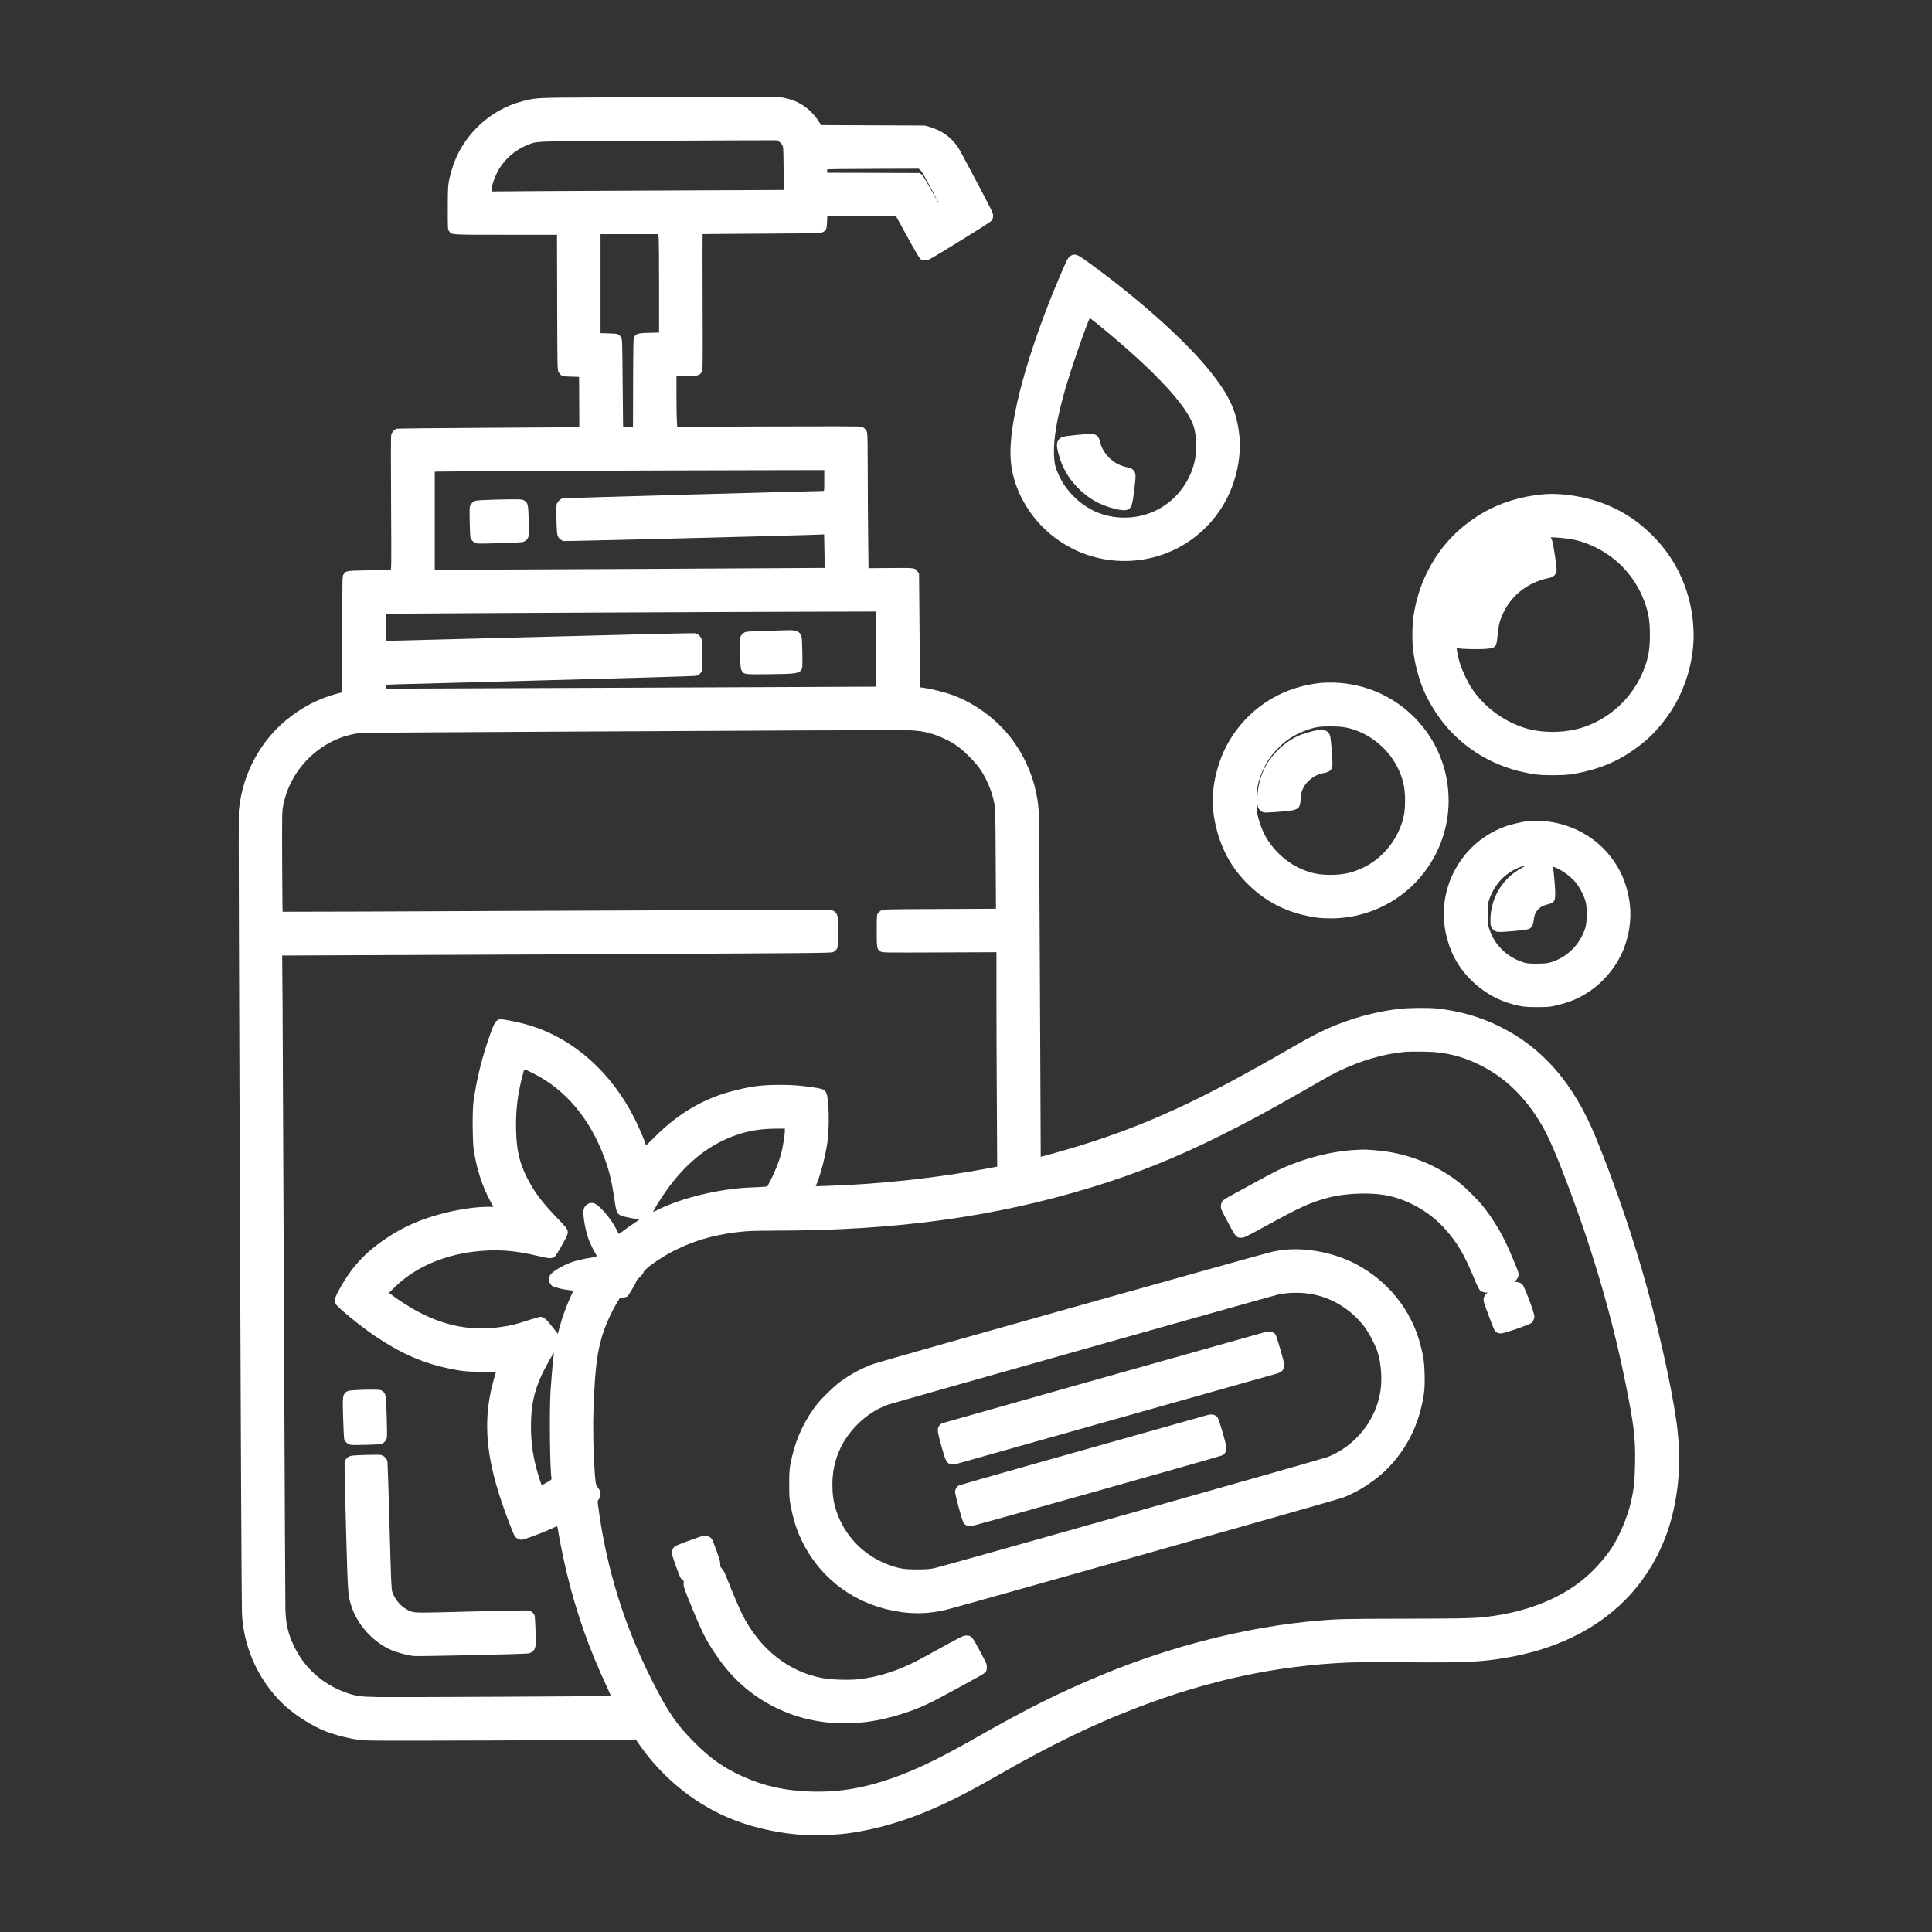
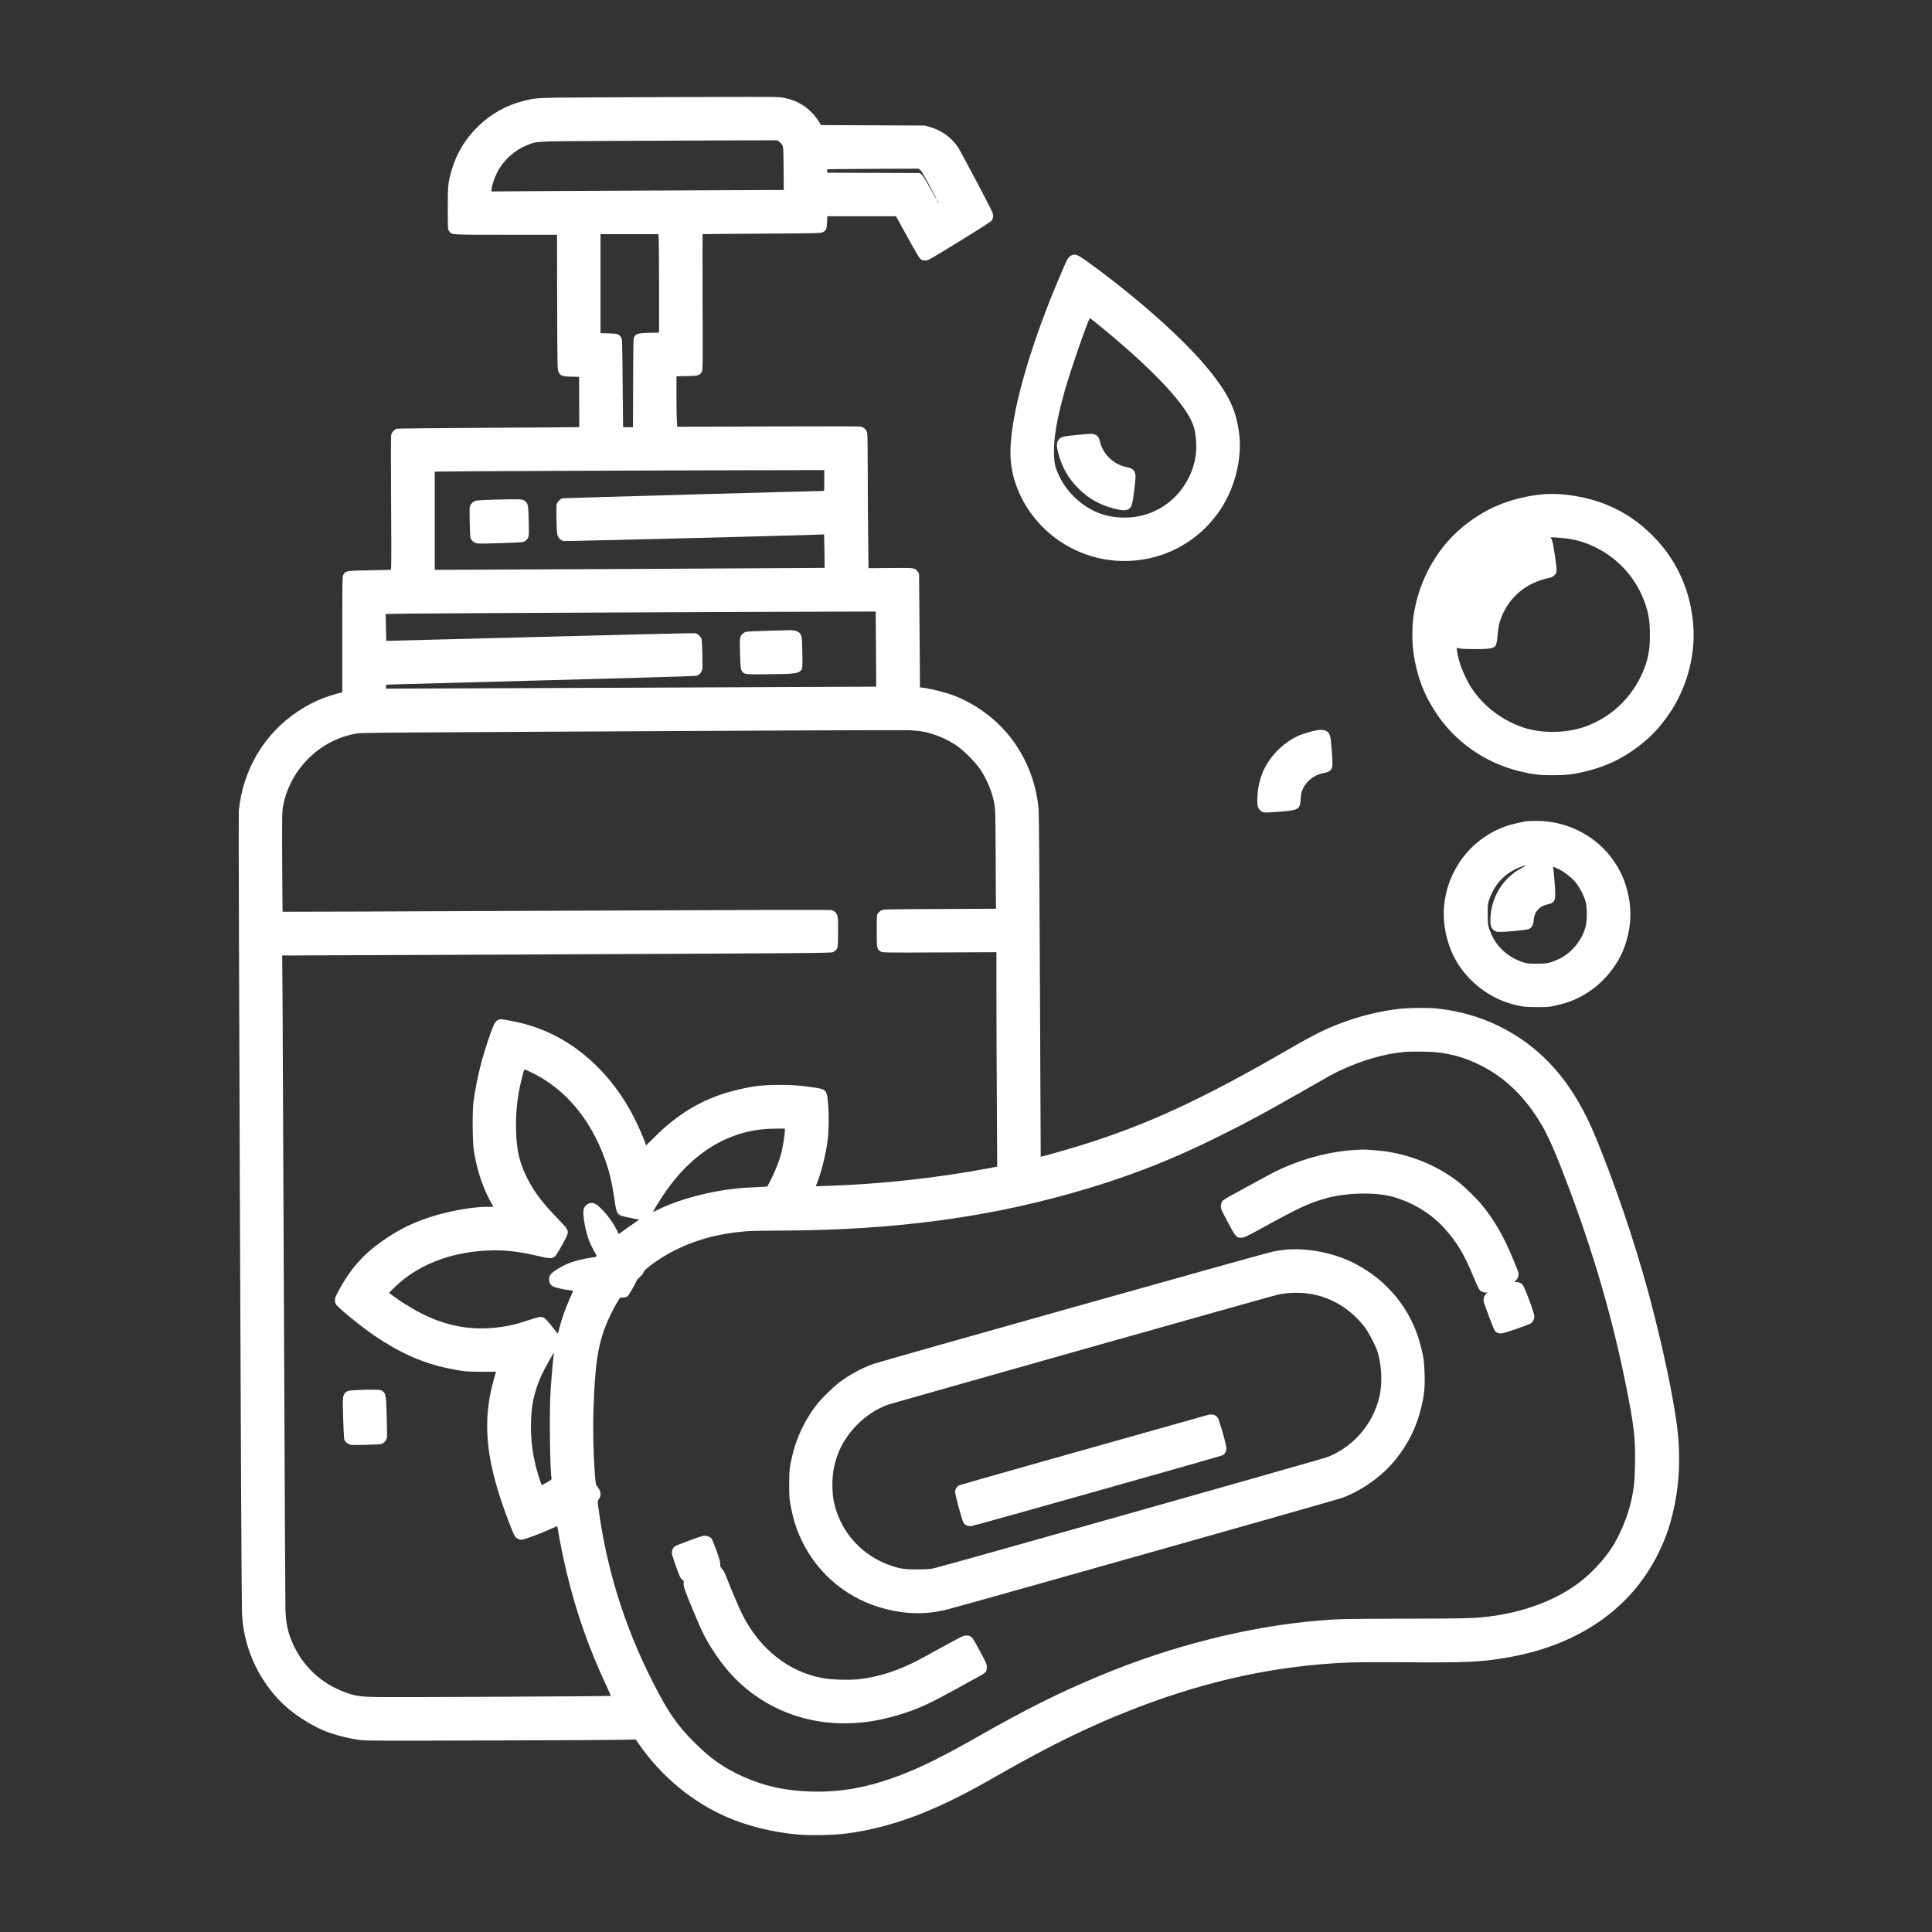
<svg xmlns="http://www.w3.org/2000/svg" version="1.0" width="3333pt" height="3333pt" viewBox="0 0 3333 3333" preserveAspectRatio="xMidYMid meet">
  <rect x="0" y="0" width="3333" height="3333" fill="#333333" stroke="none" />
  <g transform="translate(0,3333) scale(0.1,-0.1)" fill="#fff" stroke="none">
    <path d="M10370 31650 c-1174 -6 -1105 -3 -1355 -66 -575 -146 -1055 -610 -1220 -1178 -67 -232 -69 -258 -70 -661 0 -367 0 -370 22 -401 48 -67 -3 -64 977 -64 l885 0 3 -1162 c3 -1113 4 -1165 22 -1201 35 -71 63 -82 218 -85 l138 -4 2 -431 c2 -238 2 -434 1 -435 -1 -2 -703 -8 -1560 -12 -857 -5 -1571 -12 -1586 -16 -39 -9 -84 -57 -97 -102 -7 -25 -8 -407 -3 -1184 6 -1126 6 -1148 -13 -1149 -10 -1 -179 -4 -374 -8 -393 -7 -395 -7 -436 -75 -18 -30 -19 -69 -19 -1030 l0 -998 -120 -33 c-228 -63 -441 -161 -650 -300 -576 -383 -943 -1000 -1015 -1710 -10 -100 42 -13522 54 -13830 22 -557 244 -1088 626 -1498 230 -246 584 -477 900 -585 147 -50 342 -97 495 -118 110 -15 303 -16 2230 -10 1161 3 2207 9 2326 12 l216 6 65 -93 c382 -548 913 -987 1503 -1244 352 -154 780 -261 1205 -301 225 -22 649 -14 870 16 589 79 1163 261 1797 570 257 125 454 231 828 445 901 515 1605 857 2375 1153 1249 479 2423 730 3657 781 133 6 572 8 1025 4 987 -7 1235 4 1653 72 863 140 1565 476 2086 997 370 370 653 860 795 1377 133 485 172 980 118 1515 -51 513 -268 1543 -519 2461 -232 850 -557 1806 -892 2625 -386 945 -919 1558 -1678 1930 -322 158 -676 259 -1055 301 -154 17 -499 14 -664 -6 -291 -34 -578 -99 -860 -195 -336 -114 -563 -223 -1036 -497 -1514 -876 -2452 -1309 -3613 -1668 -204 -63 -669 -195 -673 -191 -1 0 -7 1313 -13 2916 -7 1681 -16 2974 -22 3055 -39 563 -294 1109 -695 1495 -223 215 -500 390 -779 495 -120 45 -369 109 -488 126 l-87 12 -1 331 c-1 182 -4 624 -8 981 l-6 650 -23 33 c-49 67 -44 67 -468 63 l-381 -3 -6 548 c-4 302 -7 818 -7 1147 0 400 -4 613 -11 642 -13 52 -50 89 -103 104 -26 7 -528 8 -1606 4 l-1567 -6 -6 99 c-4 54 -7 251 -7 436 l0 336 178 4 c196 3 221 10 258 72 18 30 19 69 15 1204 -2 644 -2 1173 0 1173 2 1 461 5 1019 8 958 6 1017 7 1052 24 60 30 72 58 76 175 l4 102 593 0 593 0 198 -361 c138 -251 207 -367 227 -381 20 -15 45 -21 81 -21 50 0 65 9 592 333 395 243 546 341 559 363 9 16 18 50 18 76 1 42 -26 97 -286 589 -158 299 -301 565 -319 590 -118 174 -285 294 -493 353 l-80 23 -895 4 -895 4 -55 85 c-67 104 -178 211 -286 274 -94 55 -165 82 -285 109 -86 19 -123 20 -1091 18 -552 -1 -1487 -5 -2078 -8z m3070 -763 c19 -12 43 -38 54 -57 20 -33 21 -53 24 -406 l3 -371 -1588 -7 c-873 -3 -2008 -9 -2522 -12 l-934 -7 6 54 c9 71 44 174 94 274 106 209 293 380 517 471 171 70 100 66 1466 73 679 4 1598 8 2041 9 l806 2 33 -23z m2439 -492 c18 -16 70 -102 134 -223 127 -240 149 -282 143 -282 -2 0 -55 93 -117 206 -77 141 -123 212 -143 227 l-31 22 -797 3 -798 2 0 30 0 29 148 4 c81 1 436 4 789 5 l641 2 31 -25z m311 -559 c0 -12 -5 -7 -19 24 -11 24 -11 24 3 6 9 -11 16 -24 16 -30z m-4826 -623 c3 -42 6 -424 6 -849 l0 -772 -167 -4 c-184 -3 -224 -14 -260 -66 -17 -25 -18 -73 -21 -794 l-2 -768 -85 0 -85 0 -1 33 c-1 17 -4 358 -8 757 -6 724 -6 725 -28 760 -37 59 -53 64 -210 68 l-143 4 0 854 0 854 499 0 498 0 7 -77z m2856 -4173 c0 -180 0 -180 -22 -180 -172 -1 -4471 -122 -4491 -126 -39 -9 -93 -63 -104 -104 -5 -20 -6 -137 -3 -275 6 -200 10 -247 25 -278 20 -42 56 -71 100 -81 26 -5 3894 92 4336 109 l156 6 6 -288 c3 -158 4 -289 3 -290 -2 -2 -6073 -33 -6533 -33 l-193 0 0 845 0 845 23 4 c23 5 3699 21 5605 24 l1092 2 0 -180z m892 -2907 c3 -357 5 -648 4 -649 -1 -1 -8154 -35 -8323 -34 l-133 0 0 34 0 33 173 7 c94 3 1290 36 2657 72 1367 36 2502 69 2522 75 55 14 95 60 104 117 8 53 -2 458 -12 511 -9 45 -64 98 -111 107 -20 4 -1227 -25 -2682 -64 -1455 -38 -2647 -69 -2647 -68 -1 0 -4 105 -6 232 l-5 232 371 6 c337 5 5738 31 7397 34 l686 2 5 -647z m778 -1419 c201 -29 453 -133 632 -260 109 -78 297 -267 375 -377 120 -170 217 -399 255 -602 20 -105 21 -153 25 -966 l5 -856 -969 -5 c-907 -4 -970 -5 -1006 -22 -20 -10 -47 -33 -60 -50 -21 -30 -22 -38 -22 -306 0 -305 2 -316 69 -356 30 -18 65 -19 1014 -15 l982 4 0 -740 c0 -407 3 -1239 7 -1850 l6 -1109 -119 -23 c-895 -170 -1874 -278 -2800 -309 l-212 -7 21 50 c72 179 153 498 182 720 24 183 29 443 12 642 -21 250 -30 261 -248 293 -244 35 -362 44 -589 44 -308 0 -482 -22 -785 -99 -519 -131 -957 -386 -1368 -797 -81 -81 -150 -148 -152 -148 -3 0 -5 5 -5 12 0 27 -118 304 -191 449 -407 806 -1055 1381 -1819 1612 -165 50 -463 111 -505 103 -68 -13 -96 -55 -164 -246 -147 -411 -237 -776 -293 -1180 -21 -151 -17 -685 5 -830 52 -333 143 -614 283 -877 l55 -103 -98 0 c-197 0 -454 -36 -718 -100 -398 -96 -715 -231 -1020 -435 -382 -255 -610 -503 -829 -903 -73 -133 -83 -179 -52 -240 29 -57 422 -378 661 -541 435 -297 829 -472 1265 -565 252 -53 330 -61 598 -61 133 0 242 0 242 0 -6 0 -68 -226 -89 -324 -126 -576 -76 -1141 169 -1881 78 -238 214 -593 242 -633 25 -35 73 -60 118 -60 40 1 306 99 485 179 65 30 122 54 125 54 4 0 12 -37 19 -82 21 -142 100 -524 152 -738 164 -677 380 -1292 680 -1931 44 -95 78 -174 75 -176 -7 -7 -3667 -25 -4001 -20 -325 5 -404 17 -585 84 -393 146 -696 419 -875 788 -102 211 -143 382 -151 635 -3 85 -13 2274 -24 4865 -11 2591 -22 5095 -25 5565 l-7 856 4734 20 c4496 20 4735 22 4771 39 20 9 47 32 60 49 21 30 22 42 25 271 2 153 0 258 -8 291 -13 60 -47 97 -104 113 -28 7 -1431 4 -4753 -11 -2592 -12 -4715 -19 -4717 -17 -3 2 -6 391 -8 864 -3 804 -2 866 16 960 118 634 639 1148 1266 1250 99 16 -115 15 7700 54 949 4 1772 6 1830 4 58 -2 152 -11 210 -19z m8912 -5539 c258 -30 484 -97 723 -215 436 -214 789 -555 1069 -1033 121 -205 255 -514 461 -1062 439 -1163 763 -2281 990 -3410 144 -714 170 -931 162 -1370 -5 -312 -21 -456 -74 -680 -60 -253 -197 -579 -330 -780 -133 -202 -342 -428 -533 -576 -387 -302 -906 -508 -1492 -594 -305 -44 -404 -47 -1548 -50 -1061 -2 -1148 -4 -1515 -36 -1189 -102 -2512 -436 -3721 -940 -716 -297 -1291 -584 -2114 -1053 -583 -333 -977 -529 -1335 -666 -560 -215 -1033 -302 -1549 -287 -451 13 -808 92 -1182 260 -328 147 -563 313 -844 596 -298 300 -446 516 -715 1046 -488 962 -795 1954 -936 3023 -11 84 -10 94 6 111 51 58 48 134 -10 210 -38 48 -40 59 -55 260 -24 328 -33 770 -21 1100 26 738 69 1047 193 1385 49 135 149 343 216 450 l49 79 49 2 c28 1 61 9 76 19 22 14 158 247 158 271 0 5 27 34 60 66 36 34 60 65 60 78 0 47 293 255 521 371 381 193 774 300 1252 339 70 6 300 11 510 11 2066 1 3767 234 5442 745 784 239 1469 514 2245 902 455 227 797 411 1355 731 548 314 553 317 685 380 381 181 775 294 1125 325 116 10 452 6 567 -8z m-15601 -363 c553 -276 979 -783 1227 -1458 83 -226 124 -395 168 -689 46 -307 37 -296 271 -344 l161 -33 -86 -58 c-48 -31 -127 -87 -176 -124 -49 -37 -90 -65 -91 -64 -2 2 -20 37 -40 78 -97 193 -299 426 -393 453 -74 20 -151 -27 -173 -106 -20 -76 20 -328 82 -508 23 -68 86 -198 125 -260 30 -48 24 -52 -91 -68 -106 -14 -262 -52 -349 -85 -151 -57 -324 -165 -349 -219 -31 -66 -13 -148 41 -183 37 -24 192 -62 285 -70 51 -5 76 -11 74 -18 -3 -6 -32 -72 -65 -146 -68 -154 -129 -326 -170 -483 l-28 -108 -104 131 c-105 134 -137 160 -199 162 -14 1 -102 -24 -196 -55 -216 -71 -309 -94 -466 -117 -521 -77 -982 9 -1469 273 -124 67 -312 187 -415 265 l-65 49 103 100 c366 357 889 575 1491 623 332 26 600 2 971 -86 207 -49 249 -51 298 -11 29 24 201 327 216 382 18 64 -2 101 -113 215 -316 325 -454 504 -582 757 -132 261 -183 480 -191 824 -9 357 29 654 133 1027 4 12 12 22 18 22 7 0 73 -30 147 -68z m4339 -989 c0 -69 -39 -306 -66 -403 -39 -138 -106 -307 -175 -441 l-61 -118 -62 -5 c-33 -3 -128 -8 -211 -11 -538 -19 -1201 -177 -1615 -385 -45 -23 -84 -40 -85 -38 -2 2 33 64 79 138 376 615 823 1006 1361 1190 215 74 420 107 678 109 l157 1 0 -37z m-3991 -3898 c-12 -83 -36 -364 -51 -585 -23 -348 -11 -1381 17 -1516 4 -17 -10 -29 -79 -67 -45 -26 -85 -47 -89 -47 -8 0 -70 193 -101 315 -60 241 -86 451 -86 702 0 346 50 586 185 885 45 99 204 383 210 376 2 -2 -1 -30 -6 -63z" />
    <path d="M8515 24710 c-137 -4 -269 -11 -293 -15 -55 -9 -108 -60 -118 -112 -8 -42 2 -483 12 -527 11 -45 66 -94 116 -101 61 -9 746 13 789 25 47 13 86 53 98 99 6 21 7 136 2 281 -8 270 -12 288 -73 332 -30 21 -44 23 -158 24 -69 1 -237 -2 -375 -6z" />
    <path d="M13225 22448 c-176 -5 -336 -13 -356 -19 -47 -12 -86 -52 -100 -102 -7 -27 -8 -116 -2 -286 8 -228 10 -249 30 -282 40 -65 39 -64 422 -61 505 4 561 11 608 80 16 25 18 49 15 272 -1 135 -7 266 -13 291 -19 85 -83 120 -214 117 -38 -1 -214 -5 -390 -10z" />
    <path d="M6165 9350 c-149 -7 -177 -14 -212 -51 -41 -45 -44 -85 -33 -430 5 -178 13 -339 16 -358 10 -51 64 -98 121 -107 49 -7 454 3 511 13 49 8 99 62 107 115 3 24 2 192 -4 375 -11 365 -14 382 -75 426 -28 20 -44 22 -161 23 -71 1 -193 -2 -270 -6z" />
-     <path d="M6300 8230 c-196 -6 -242 -10 -273 -25 -46 -22 -75 -60 -82 -111 -3 -21 8 -527 24 -1124 33 -1168 32 -1150 92 -1345 98 -318 376 -625 687 -760 103 -45 285 -93 393 -104 82 -8 1874 32 1966 44 64 9 105 42 124 100 13 42 14 85 8 280 -4 127 -10 245 -14 263 -12 50 -57 90 -113 98 -26 4 -423 -3 -882 -15 -1108 -29 -1072 -29 -1167 11 -133 55 -247 182 -297 331 -14 41 -21 216 -46 1135 -16 598 -33 1098 -36 1112 -16 57 -64 101 -124 112 -14 2 -131 1 -260 -2z" />
    <path d="M23405 13493 c-437 -21 -912 -144 -1348 -347 -55 -25 -246 -126 -425 -225 -180 -99 -372 -204 -426 -233 -55 -30 -108 -66 -119 -80 -11 -15 -22 -49 -24 -75 -5 -45 0 -60 62 -179 190 -366 198 -377 289 -377 49 0 74 12 387 183 633 348 794 421 1102 505 331 89 803 100 1099 25 354 -91 691 -295 929 -564 214 -241 328 -435 500 -850 46 -113 84 -189 101 -207 30 -29 105 -48 130 -33 7 5 -4 -8 -24 -28 -44 -45 -55 -94 -34 -158 32 -101 165 -449 180 -472 23 -36 62 -53 115 -52 52 1 467 144 515 177 32 23 56 72 56 117 0 62 -169 512 -206 551 -28 30 -92 50 -126 41 -18 -4 -16 1 14 30 38 39 53 88 42 135 -12 50 -153 384 -223 528 -106 219 -240 432 -395 625 -78 97 -279 298 -380 380 -354 287 -800 481 -1273 554 -104 17 -361 37 -423 34 -19 -1 -62 -3 -95 -5z" />
    <path d="M22151 11769 c-47 -5 -139 -20 -205 -34 -130 -26 -6692 -1872 -6866 -1931 -194 -66 -414 -184 -597 -320 -97 -73 -295 -265 -376 -364 -209 -259 -365 -581 -441 -910 -46 -201 -51 -246 -51 -490 0 -249 5 -290 56 -510 41 -175 90 -313 164 -465 285 -589 810 -1014 1448 -1174 362 -91 695 -95 1042 -11 224 54 6751 1898 6841 1933 350 135 692 384 916 665 220 277 357 558 438 897 50 208 63 335 57 560 -5 221 -21 329 -81 547 -161 585 -559 1074 -1107 1362 -372 194 -837 286 -1238 245z m370 -749 c399 -40 773 -255 1024 -588 69 -92 180 -303 216 -412 64 -194 86 -467 55 -680 -75 -508 -427 -951 -910 -1145 -87 -35 -6616 -1880 -6786 -1918 -78 -17 -130 -21 -290 -22 -221 0 -292 10 -450 62 -421 140 -753 449 -917 853 -75 186 -103 337 -103 553 0 408 157 770 456 1057 150 143 309 244 498 315 68 25 6604 1871 6728 1900 142 32 313 41 479 25z" />
-     <path d="M21820 10348 c-952 -266 -5543 -1562 -5563 -1570 -16 -6 -40 -26 -54 -44 -39 -52 -34 -99 41 -364 74 -259 85 -280 160 -299 36 -9 56 -7 117 10 96 26 5447 1535 5516 1555 69 20 110 61 118 117 5 34 -8 90 -63 283 -37 133 -76 254 -86 269 -32 49 -106 66 -186 43z" />
+     <path d="M21820 10348 z" />
    <path d="M20830 8918 c-2374 -667 -4262 -1201 -4286 -1213 -33 -18 -58 -54 -68 -100 -7 -35 120 -508 149 -551 24 -36 80 -57 135 -51 60 8 4298 1203 4330 1221 39 22 62 59 67 107 3 34 -12 100 -62 279 -37 128 -76 247 -87 263 -36 51 -101 67 -178 45z" />
    <path d="M12125 6833 c-83 -21 -456 -160 -482 -179 -37 -28 -57 -81 -50 -133 5 -39 114 -348 142 -400 8 -17 26 -38 40 -47 21 -14 24 -21 19 -58 -7 -49 15 -113 166 -476 160 -384 216 -495 365 -720 284 -432 623 -736 1060 -951 362 -178 762 -269 1185 -269 341 0 659 54 1035 177 271 89 428 162 880 410 160 88 338 186 397 218 60 32 116 70 125 84 11 17 17 45 17 81 0 51 -9 72 -120 278 -133 251 -147 266 -229 266 -63 0 -27 18 -747 -378 -396 -218 -761 -339 -1132 -377 -165 -16 -448 -7 -600 20 -586 104 -1091 503 -1391 1100 -50 101 -181 407 -261 613 -40 104 -64 151 -87 173 -28 27 -32 37 -32 85 -1 42 -16 96 -63 225 -75 203 -79 211 -113 235 -28 20 -91 32 -124 23z" />
    <path d="M18505 28933 c-36 -10 -75 -44 -95 -84 -36 -69 -231 -529 -306 -722 -448 -1142 -694 -2123 -671 -2677 17 -423 210 -855 532 -1189 389 -404 932 -625 1490 -608 384 12 737 125 1051 335 285 192 512 450 666 756 166 330 245 735 209 1071 -45 418 -173 698 -514 1120 -425 527 -1230 1246 -2103 1878 -162 117 -202 136 -259 120z m468 -1225 c845 -691 1406 -1270 1577 -1631 50 -104 67 -173 82 -319 20 -208 -11 -412 -92 -600 -201 -467 -639 -758 -1140 -758 -338 0 -633 123 -876 365 -110 110 -193 226 -253 357 -68 146 -82 207 -88 363 -10 272 49 621 189 1115 100 354 408 1240 431 1240 5 0 82 -59 170 -132z" />
    <path d="M18564 25826 c-234 -25 -267 -34 -303 -85 -35 -49 -36 -103 -3 -231 61 -237 172 -433 346 -606 173 -173 365 -283 605 -345 142 -37 213 -41 259 -14 56 33 68 77 100 337 25 209 26 242 15 282 -16 54 -59 91 -118 101 -130 22 -240 78 -331 169 -78 78 -136 178 -155 268 -21 98 -59 136 -146 143 -27 2 -147 -7 -269 -19z" />
    <path d="M26625 24803 c-381 -32 -760 -150 -1063 -332 -425 -254 -733 -588 -948 -1026 -113 -232 -189 -477 -230 -750 -24 -163 -25 -466 0 -625 62 -412 178 -719 391 -1040 332 -502 844 -859 1436 -1005 226 -55 338 -69 574 -69 237 0 360 14 585 70 275 67 524 174 745 321 300 199 499 397 697 692 275 410 424 936 404 1421 -25 625 -273 1198 -706 1630 -231 232 -485 404 -775 525 -337 142 -778 216 -1110 188z m320 -754 c222 -19 394 -68 599 -171 401 -201 704 -555 846 -986 56 -172 74 -301 73 -522 0 -218 -21 -355 -78 -520 -172 -498 -556 -886 -1046 -1058 -319 -112 -735 -118 -1049 -16 -370 121 -697 369 -907 689 -61 92 -154 287 -192 404 -33 100 -69 276 -58 287 4 4 14 1 23 -7 22 -18 386 -25 510 -10 139 17 151 32 169 224 16 162 25 210 60 302 137 365 435 614 830 695 72 15 119 57 128 115 4 22 -6 120 -23 234 -36 239 -48 299 -67 328 -15 23 -15 23 23 23 22 0 93 -5 159 -11z" />
-     <path d="M22801 21550 c-638 -61 -1182 -382 -1532 -902 -164 -244 -270 -519 -325 -843 -24 -137 -24 -433 0 -570 78 -459 254 -818 550 -1124 281 -289 596 -470 983 -565 190 -46 301 -60 488 -60 517 1 1020 203 1394 559 402 384 632 917 632 1470 1 533 -203 1040 -570 1418 -371 383 -860 600 -1397 621 -71 2 -171 0 -223 -4z m385 -765 c378 -61 740 -332 919 -685 98 -194 135 -354 135 -580 0 -162 -19 -286 -61 -406 -116 -330 -354 -603 -653 -748 -192 -93 -347 -128 -566 -129 -214 0 -357 30 -537 114 -246 113 -473 328 -601 569 -57 107 -109 254 -128 362 -21 120 -22 353 -1 469 32 180 121 382 232 530 77 104 218 240 313 303 148 98 359 184 504 204 103 15 344 13 444 -3z" />
    <path d="M22720 20733 c-82 -14 -260 -67 -324 -97 -222 -102 -424 -287 -549 -501 -88 -151 -145 -349 -154 -531 -8 -163 0 -206 43 -249 20 -21 48 -37 71 -41 21 -4 144 2 274 13 331 28 345 37 359 228 6 85 13 115 38 170 62 132 201 240 342 265 118 21 155 51 166 133 7 50 -21 430 -37 500 -22 96 -98 132 -229 110z" />
    <path d="M26340 19163 c-72 -9 -266 -54 -352 -83 -254 -85 -515 -261 -685 -462 -232 -273 -364 -591 -392 -940 -23 -276 42 -597 173 -856 182 -362 541 -668 927 -791 200 -63 284 -76 509 -75 189 0 214 2 323 28 241 56 389 119 575 242 262 175 485 452 597 742 110 287 140 592 85 875 -56 287 -148 494 -319 714 -298 383 -788 617 -1281 611 -69 -1 -141 -3 -160 -5z m-87 -807 c-317 -166 -519 -485 -540 -851 -3 -62 -1 -116 6 -142 16 -58 61 -100 115 -108 68 -11 505 29 543 49 52 26 73 67 82 153 10 93 33 144 93 200 44 40 58 46 169 77 113 31 122 67 99 366 -10 124 -21 237 -25 253 -7 27 -6 27 21 17 132 -51 276 -155 370 -268 66 -79 147 -239 171 -337 23 -96 23 -314 0 -409 -64 -258 -261 -488 -507 -591 -121 -51 -170 -60 -340 -60 -135 0 -165 3 -230 23 -256 81 -463 266 -559 501 -51 123 -56 155 -56 336 0 153 2 177 24 240 94 274 271 462 534 566 107 42 123 34 30 -15z" />
  </g>
</svg>